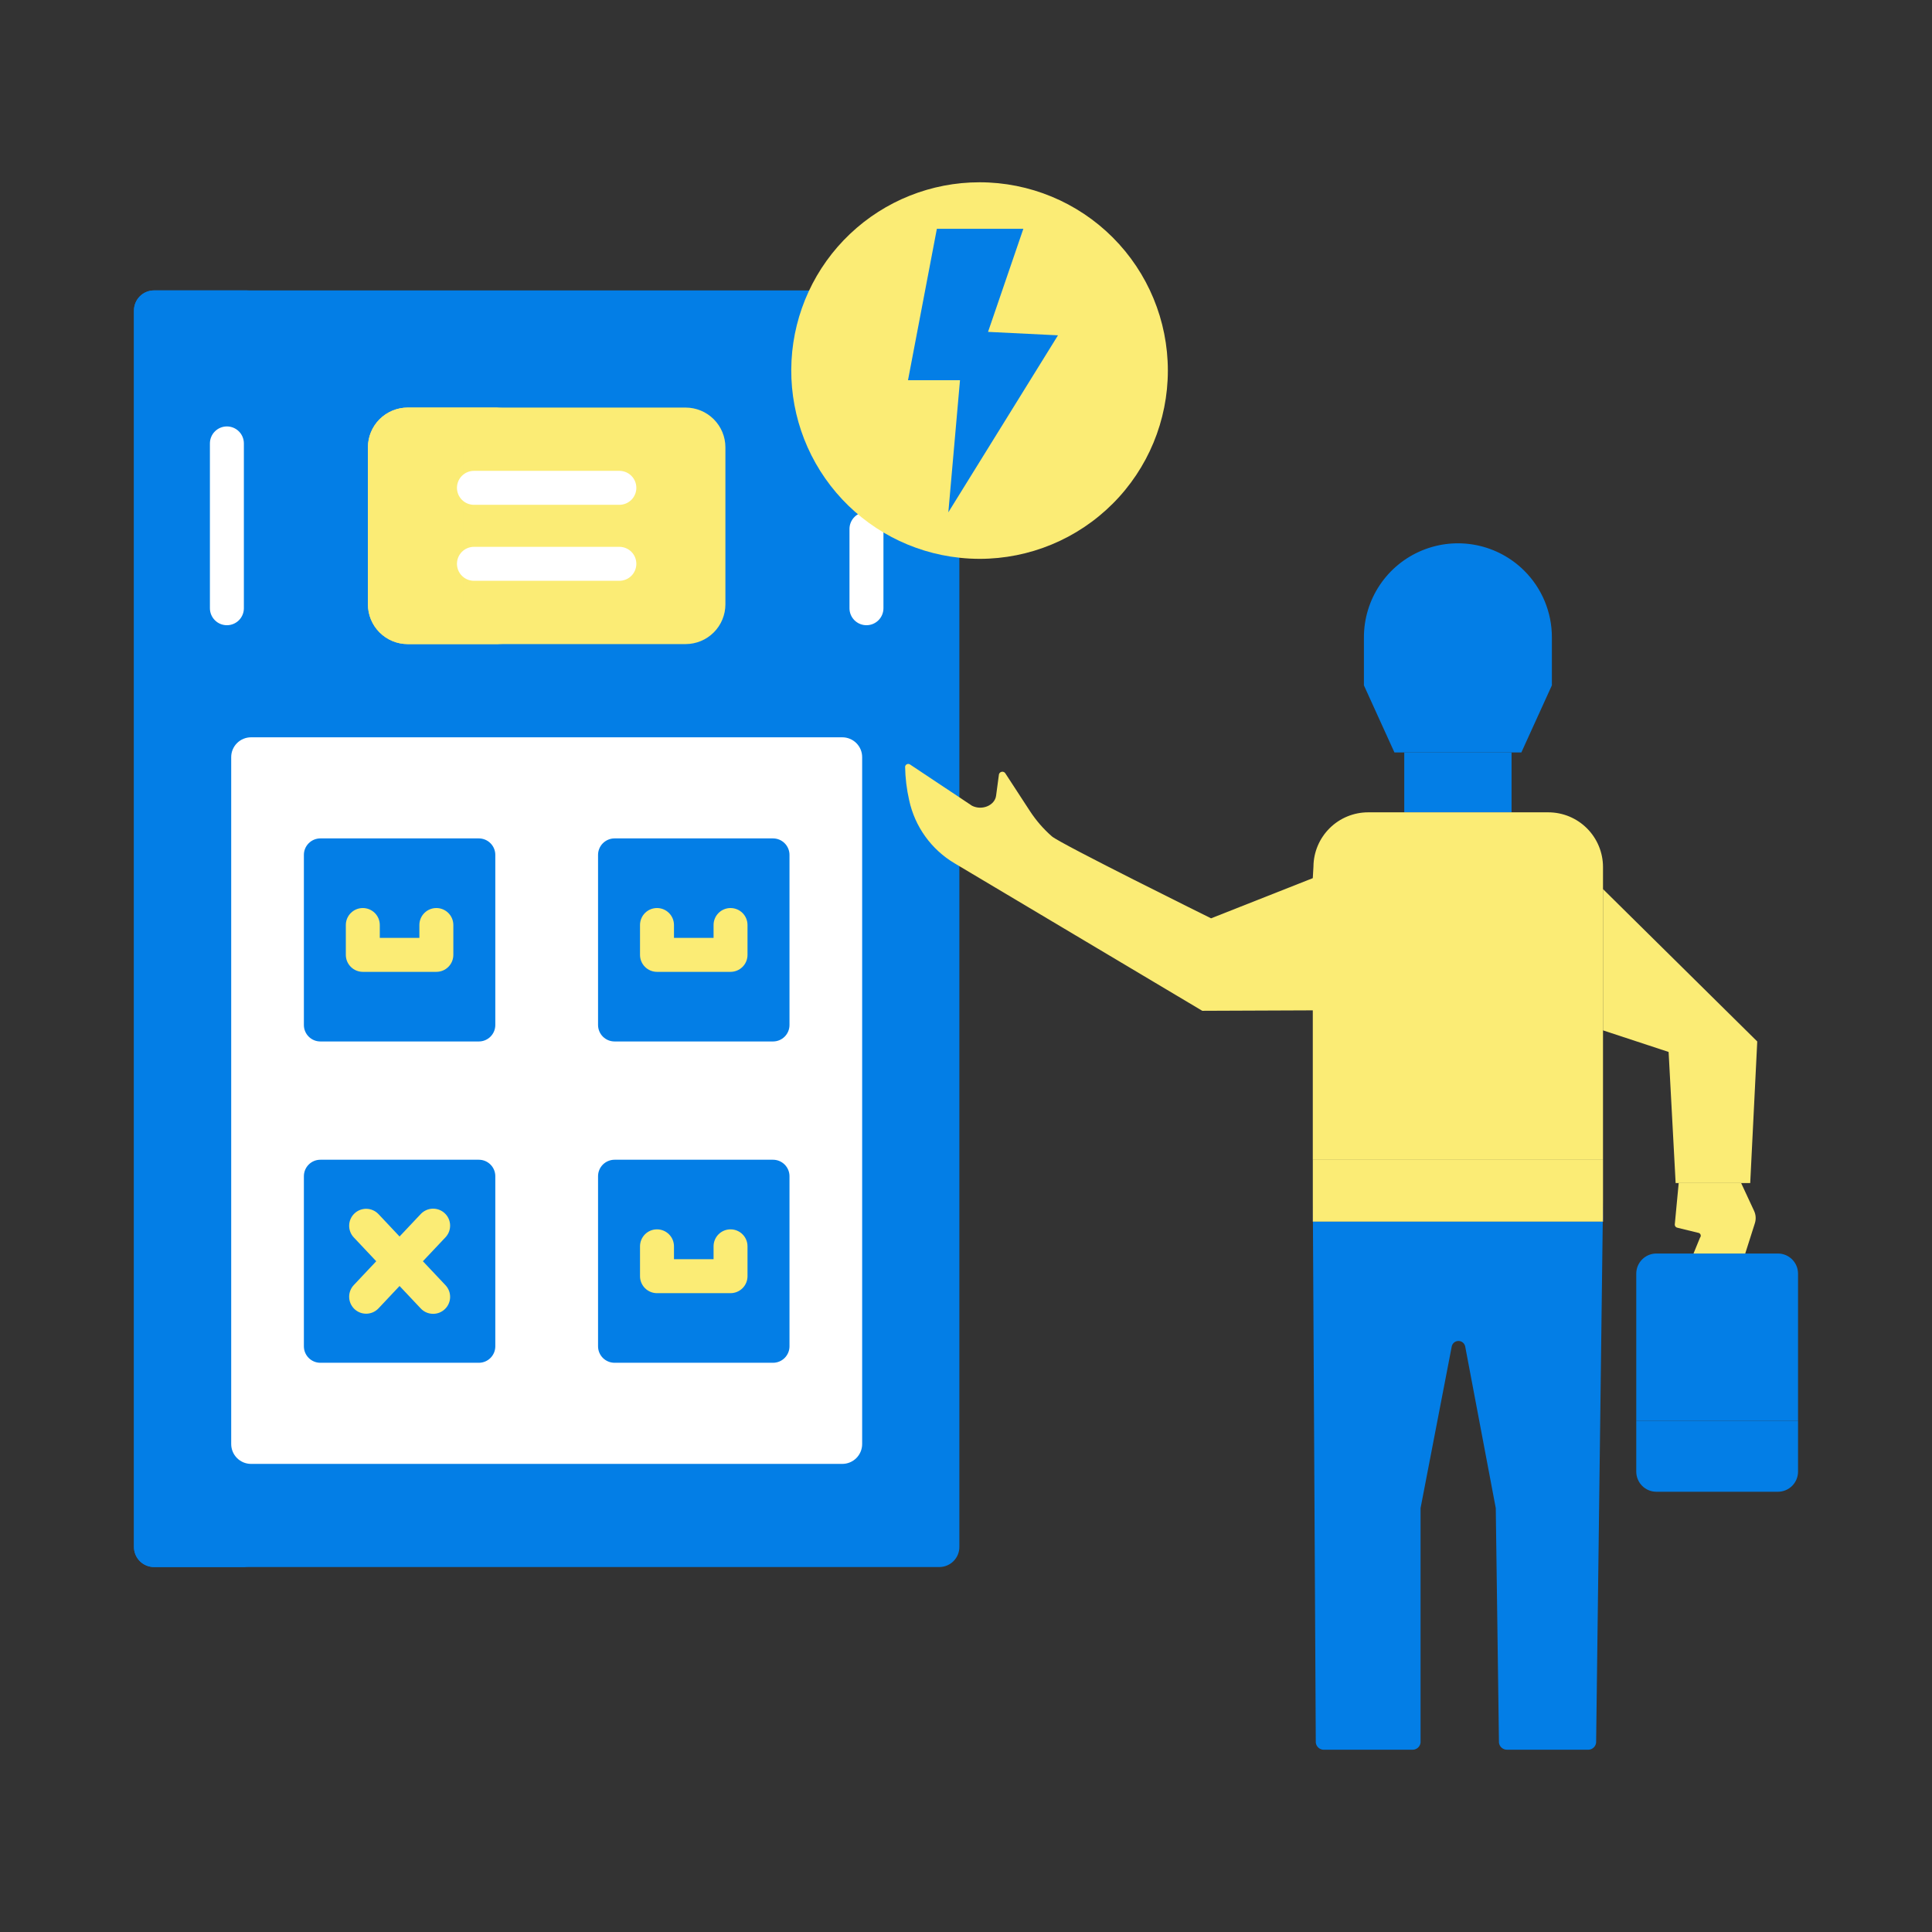
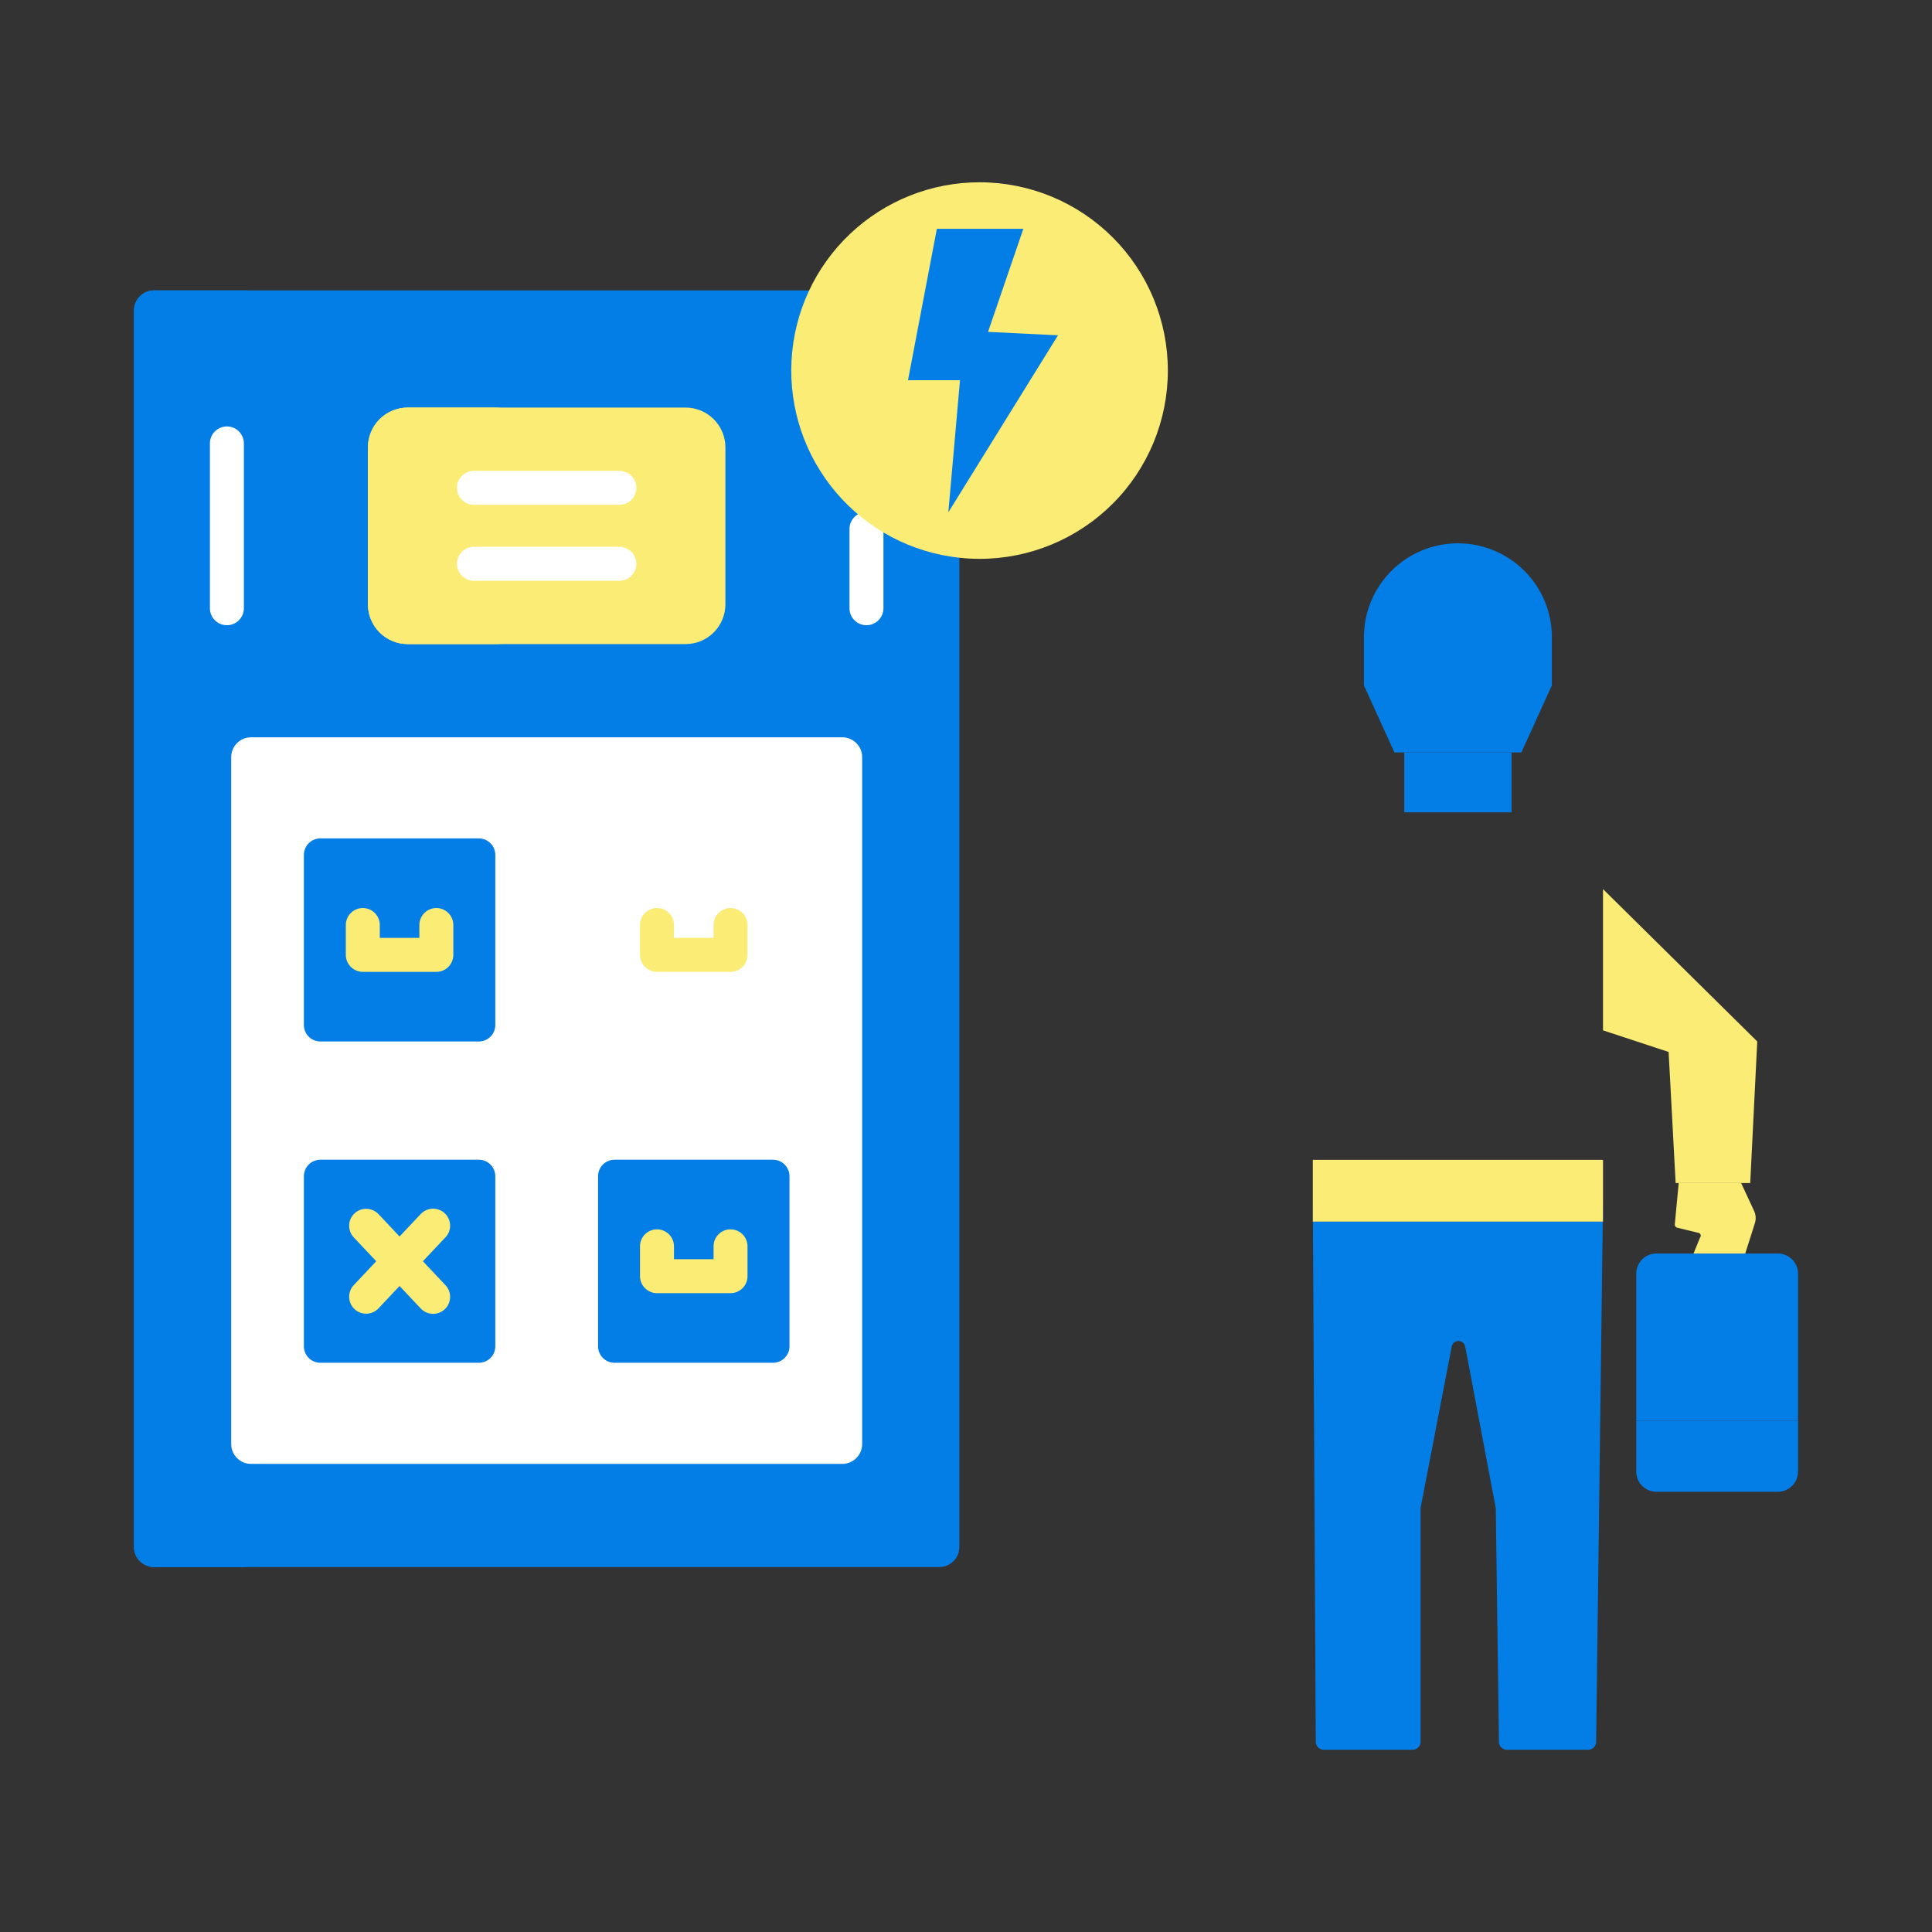
<svg xmlns="http://www.w3.org/2000/svg" width="100" height="100" viewBox="0 0 100 100" fill="none">
  <rect x="0" y="0" width="100" height="100" fill="#333333" stroke="none" />
  <path d="M42.049 15.051L42.007 15.032H7.974C7.698 15.032 7.434 15.141 7.239 15.336C7.044 15.531 6.934 15.795 6.934 16.071V80.069C6.934 80.206 6.96 80.341 7.013 80.467C7.065 80.594 7.142 80.708 7.238 80.805C7.335 80.902 7.45 80.978 7.576 81.031C7.702 81.083 7.838 81.11 7.974 81.11H48.618C48.894 81.109 49.158 81 49.353 80.805C49.548 80.609 49.657 80.345 49.657 80.069V28.75L49.664 28.694L42.049 15.051Z" fill="#037EE6" />
  <path d="M11.855 80.069V16.071C11.856 15.795 11.966 15.531 12.161 15.336C12.356 15.141 12.62 15.032 12.896 15.032H7.974C7.698 15.032 7.434 15.141 7.239 15.336C7.044 15.531 6.934 15.795 6.934 16.071V80.069C6.934 80.206 6.96 80.341 7.013 80.467C7.065 80.594 7.142 80.708 7.238 80.805C7.335 80.902 7.45 80.978 7.576 81.031C7.702 81.083 7.838 81.11 7.974 81.11H12.896C12.759 81.11 12.624 81.083 12.498 81.031C12.372 80.978 12.257 80.902 12.16 80.805C12.064 80.708 11.987 80.594 11.935 80.467C11.882 80.341 11.855 80.206 11.855 80.069Z" fill="#037EE6" />
  <path d="M93.066 73.542V76.176C93.065 76.45 92.955 76.713 92.761 76.908C92.567 77.102 92.303 77.212 92.029 77.213H85.731C85.456 77.212 85.192 77.102 84.998 76.908C84.804 76.714 84.694 76.45 84.693 76.176V73.542H93.066Z" fill="#037EE6" />
  <path d="M92.029 64.882H85.731C85.455 64.882 85.192 64.992 84.998 65.187C84.803 65.382 84.694 65.645 84.693 65.921V73.542H93.066V65.921C93.065 65.645 92.956 65.382 92.761 65.187C92.567 64.993 92.304 64.883 92.029 64.882Z" fill="#037EE6" />
  <path d="M82.971 46.019V53.331L86.367 54.449L86.731 61.236H90.591L90.955 53.906L82.971 46.019Z" fill="#FBEC75" />
  <path d="M90.792 62.677C90.885 62.877 90.899 63.104 90.832 63.314L90.333 64.882H87.656L87.993 64.059C88.012 64.038 88.024 64.013 88.029 63.985C88.034 63.958 88.031 63.93 88.021 63.904C88.011 63.878 87.994 63.855 87.971 63.839C87.949 63.822 87.923 63.812 87.895 63.809L86.823 63.547C86.784 63.541 86.749 63.521 86.723 63.49C86.698 63.46 86.685 63.422 86.686 63.382L86.889 61.236H90.122L90.792 62.677Z" fill="#FBEC75" />
  <path d="M82.971 62.169V63.236H82.957L82.971 62.169Z" fill="#D4E1F4" />
-   <path d="M82.972 60.035V62.169L82.958 63.236H67.956L67.951 62.169V60.035H82.972Z" fill="#FBEC75" />
+   <path d="M82.972 60.035V62.169L82.958 63.236H67.956L67.951 62.169V60.035Z" fill="#FBEC75" />
  <path d="M82.958 63.236L82.615 90.199C82.603 90.306 82.549 90.404 82.466 90.472C82.383 90.54 82.276 90.574 82.169 90.565H78.033C77.926 90.573 77.82 90.54 77.737 90.473C77.653 90.405 77.6 90.308 77.586 90.201L77.421 78.06L75.839 69.696C75.823 69.615 75.78 69.542 75.716 69.489C75.653 69.437 75.573 69.408 75.49 69.408C75.407 69.408 75.328 69.437 75.264 69.489C75.2 69.542 75.157 69.615 75.141 69.696L73.528 78.06V90.194C73.517 90.302 73.464 90.402 73.38 90.471C73.297 90.54 73.189 90.574 73.081 90.565H68.551C68.443 90.574 68.336 90.54 68.253 90.471C68.17 90.402 68.117 90.303 68.105 90.196L67.957 63.236H82.958Z" fill="#037EE6" />
  <path d="M78.901 29.546C78.221 28.866 77.354 28.403 76.41 28.215C75.467 28.028 74.489 28.124 73.6 28.493C72.711 28.861 71.951 29.484 71.416 30.284C70.882 31.084 70.596 32.024 70.596 32.986V35.473L72.176 38.947H78.745L80.325 35.473V32.986C80.326 32.347 80.2 31.715 79.956 31.124C79.712 30.534 79.353 29.998 78.901 29.546Z" fill="#037EE6" />
  <path d="M78.238 38.947V42.046H72.684V38.947H74.139H76.783H78.238Z" fill="#037EE6" />
  <path d="M67.951 62.169L67.956 63.236H67.951V62.169Z" fill="#D4E1F4" />
-   <path d="M80.139 42.046H70.815C70.069 42.046 69.352 42.341 68.822 42.867C68.292 43.393 67.99 44.106 67.984 44.853L67.95 45.453L62.685 47.532C62.685 47.532 54.879 43.672 54.445 43.29C54.008 42.908 53.627 42.467 53.309 41.981L52.024 40.01C52.003 39.985 51.975 39.965 51.944 39.954C51.912 39.943 51.878 39.941 51.845 39.948C51.812 39.955 51.782 39.97 51.758 39.993C51.733 40.016 51.715 40.045 51.706 40.077L51.557 41.186C51.49 41.691 50.826 41.967 50.31 41.705L49.657 41.269L47.094 39.564C47.071 39.55 47.044 39.542 47.017 39.541C46.99 39.54 46.964 39.545 46.939 39.557C46.915 39.569 46.894 39.586 46.878 39.608C46.862 39.63 46.852 39.655 46.848 39.682C46.858 40.267 46.928 40.851 47.059 41.422C47.205 42.096 47.488 42.734 47.891 43.294C48.293 43.854 48.807 44.326 49.4 44.679L62.23 52.319L67.95 52.296V60.035H82.971V44.878C82.971 44.506 82.898 44.138 82.755 43.794C82.613 43.45 82.404 43.138 82.141 42.875C81.879 42.612 81.566 42.404 81.223 42.261C80.879 42.119 80.511 42.046 80.139 42.046Z" fill="#FBEC75" />
  <path d="M37.547 23.151V31.283C37.546 31.827 37.329 32.349 36.944 32.734C36.559 33.119 36.037 33.336 35.493 33.338H21.1C20.555 33.337 20.033 33.12 19.647 32.735C19.262 32.35 19.045 31.828 19.043 31.283V23.151C19.045 22.606 19.262 22.084 19.647 21.699C20.033 21.314 20.555 21.098 21.1 21.096H35.493C36.037 21.098 36.559 21.315 36.944 21.7C37.329 22.085 37.546 22.607 37.547 23.151Z" fill="#FBEC75" />
  <path d="M44.625 39.19V74.743C44.625 75.016 44.517 75.277 44.324 75.47C44.131 75.663 43.87 75.771 43.597 75.771H12.995C12.722 75.771 12.461 75.663 12.268 75.47C12.075 75.277 11.967 75.016 11.967 74.743V39.19C11.967 39.054 11.993 38.921 12.045 38.796C12.097 38.672 12.173 38.558 12.268 38.463C12.364 38.368 12.477 38.292 12.602 38.241C12.726 38.189 12.86 38.163 12.995 38.163H43.597C43.732 38.163 43.865 38.189 43.99 38.241C44.115 38.292 44.228 38.368 44.324 38.463C44.419 38.558 44.495 38.672 44.547 38.796C44.599 38.921 44.625 39.054 44.625 39.19Z" fill="white" />
  <path d="M40.864 60.881V69.684C40.864 69.796 40.842 69.907 40.799 70.01C40.756 70.114 40.693 70.208 40.614 70.287C40.535 70.366 40.441 70.429 40.338 70.472C40.234 70.515 40.123 70.537 40.011 70.537H31.809C31.697 70.537 31.586 70.515 31.483 70.472C31.379 70.429 31.285 70.367 31.205 70.287C31.126 70.208 31.063 70.114 31.02 70.011C30.977 69.907 30.955 69.796 30.955 69.684V60.881C30.955 60.769 30.977 60.658 31.02 60.554C31.063 60.451 31.126 60.357 31.205 60.277C31.285 60.198 31.379 60.136 31.483 60.093C31.586 60.05 31.697 60.028 31.809 60.028H40.011C40.123 60.028 40.234 60.05 40.338 60.093C40.441 60.136 40.535 60.199 40.614 60.278C40.693 60.357 40.756 60.451 40.799 60.555C40.842 60.658 40.864 60.769 40.864 60.881Z" fill="#037EE6" />
-   <path d="M40.864 44.25V53.051C40.864 53.164 40.842 53.275 40.8 53.378C40.757 53.482 40.694 53.576 40.615 53.656C40.536 53.735 40.441 53.798 40.338 53.841C40.234 53.884 40.123 53.906 40.011 53.906H31.809C31.697 53.906 31.586 53.884 31.482 53.841C31.378 53.798 31.284 53.735 31.205 53.656C31.125 53.577 31.063 53.482 31.02 53.379C30.977 53.275 30.955 53.164 30.955 53.051V44.25C30.955 44.138 30.977 44.027 31.02 43.923C31.063 43.82 31.126 43.725 31.205 43.646C31.285 43.567 31.379 43.504 31.482 43.461C31.586 43.418 31.697 43.396 31.809 43.396H40.011C40.238 43.396 40.455 43.486 40.614 43.647C40.774 43.807 40.864 44.024 40.864 44.25Z" fill="#037EE6" />
  <path d="M24.785 60.028H16.581C16.11 60.028 15.729 60.41 15.729 60.881V69.684C15.729 70.155 16.11 70.537 16.581 70.537H24.785C25.256 70.537 25.637 70.155 25.637 69.684V60.881C25.637 60.41 25.256 60.028 24.785 60.028Z" fill="#037EE6" />
  <path d="M25.637 44.25V53.051C25.637 53.164 25.616 53.275 25.573 53.378C25.53 53.482 25.467 53.576 25.388 53.656C25.309 53.735 25.215 53.798 25.111 53.841C25.008 53.884 24.897 53.906 24.785 53.906H16.581C16.469 53.906 16.358 53.884 16.254 53.841C16.151 53.798 16.057 53.735 15.978 53.656C15.898 53.576 15.836 53.482 15.793 53.378C15.75 53.275 15.728 53.164 15.729 53.051V44.25C15.728 44.024 15.818 43.807 15.978 43.647C16.138 43.486 16.355 43.396 16.581 43.396H24.785C25.011 43.396 25.228 43.486 25.388 43.647C25.548 43.807 25.637 44.024 25.637 44.25Z" fill="#037EE6" />
  <path d="M23.965 31.283V23.151C23.966 22.606 24.184 22.084 24.569 21.699C24.955 21.314 25.477 21.098 26.021 21.096H21.1C20.555 21.098 20.033 21.314 19.647 21.699C19.262 22.084 19.045 22.606 19.043 23.151V31.283C19.045 31.828 19.262 32.35 19.647 32.735C20.033 33.12 20.555 33.337 21.1 33.338H26.021C25.477 33.337 24.955 33.12 24.569 32.735C24.184 32.35 23.966 31.828 23.965 31.283Z" fill="#FBEC75" />
  <path d="M11.744 32.361C11.511 32.361 11.287 32.269 11.123 32.104C10.958 31.939 10.865 31.716 10.865 31.483V22.951C10.865 22.836 10.888 22.721 10.932 22.615C10.976 22.508 11.041 22.411 11.123 22.33C11.204 22.248 11.301 22.183 11.408 22.139C11.514 22.095 11.629 22.072 11.744 22.072C11.86 22.072 11.974 22.095 12.081 22.139C12.187 22.183 12.284 22.248 12.366 22.33C12.447 22.411 12.512 22.508 12.556 22.615C12.6 22.721 12.623 22.836 12.623 22.951V31.483C12.623 31.716 12.53 31.939 12.366 32.104C12.201 32.269 11.977 32.361 11.744 32.361Z" fill="white" />
  <path d="M44.848 32.361C44.615 32.361 44.391 32.269 44.226 32.104C44.061 31.939 43.969 31.716 43.969 31.483V27.38C43.969 27.147 44.061 26.924 44.226 26.759C44.391 26.594 44.615 26.501 44.848 26.501C45.081 26.501 45.304 26.594 45.469 26.759C45.634 26.924 45.727 27.147 45.727 27.38V31.483C45.727 31.716 45.634 31.939 45.469 32.104C45.304 32.269 45.081 32.361 44.848 32.361Z" fill="white" />
  <path d="M32.058 26.129H24.531C24.298 26.129 24.075 26.036 23.91 25.872C23.745 25.707 23.652 25.483 23.652 25.25C23.652 25.017 23.745 24.793 23.91 24.628C24.075 24.464 24.298 24.371 24.531 24.371H32.058C32.291 24.371 32.515 24.464 32.68 24.628C32.845 24.793 32.937 25.017 32.937 25.25C32.937 25.483 32.845 25.707 32.68 25.872C32.515 26.036 32.291 26.129 32.058 26.129Z" fill="white" />
  <path d="M32.058 30.062H24.531C24.298 30.062 24.075 29.969 23.91 29.804C23.745 29.64 23.652 29.416 23.652 29.183C23.652 28.95 23.745 28.726 23.91 28.561C24.075 28.397 24.298 28.304 24.531 28.304H32.058C32.291 28.304 32.515 28.397 32.68 28.561C32.845 28.726 32.937 28.95 32.937 29.183C32.937 29.416 32.845 29.64 32.68 29.804C32.515 29.969 32.291 30.062 32.058 30.062Z" fill="white" />
  <path d="M21.889 65.282L23.051 64.05C23.132 63.966 23.195 63.867 23.238 63.759C23.28 63.651 23.3 63.535 23.298 63.419C23.295 63.303 23.269 63.188 23.222 63.082C23.175 62.975 23.107 62.88 23.022 62.8C22.937 62.72 22.838 62.658 22.729 62.617C22.62 62.576 22.504 62.557 22.388 62.561C22.272 62.565 22.157 62.592 22.052 62.641C21.946 62.69 21.851 62.759 21.772 62.844L20.681 64.001L19.592 62.844C19.512 62.76 19.418 62.692 19.312 62.645C19.207 62.597 19.093 62.571 18.978 62.568C18.862 62.564 18.747 62.584 18.639 62.624C18.531 62.666 18.432 62.727 18.348 62.807C18.264 62.886 18.197 62.981 18.149 63.086C18.102 63.192 18.076 63.306 18.073 63.421C18.069 63.536 18.089 63.651 18.13 63.759C18.171 63.867 18.233 63.966 18.313 64.05L19.474 65.282L18.313 66.514C18.233 66.598 18.171 66.697 18.13 66.805C18.089 66.913 18.069 67.028 18.073 67.143C18.076 67.259 18.102 67.373 18.149 67.478C18.197 67.583 18.264 67.678 18.348 67.758C18.432 67.837 18.531 67.899 18.639 67.94C18.747 67.981 18.862 68 18.978 67.997C19.093 67.993 19.207 67.967 19.312 67.92C19.418 67.872 19.512 67.804 19.592 67.72L20.681 66.563L21.772 67.72C21.851 67.806 21.946 67.875 22.052 67.924C22.157 67.972 22.272 67.999 22.388 68.003C22.504 68.007 22.62 67.989 22.729 67.948C22.838 67.906 22.937 67.844 23.022 67.764C23.107 67.685 23.175 67.589 23.222 67.483C23.269 67.376 23.295 67.262 23.298 67.145C23.3 67.029 23.28 66.913 23.238 66.805C23.195 66.697 23.132 66.598 23.051 66.514L21.889 65.282Z" fill="#FBEC75" />
  <path d="M37.812 66.934H34.006C33.773 66.934 33.549 66.841 33.384 66.676C33.22 66.511 33.127 66.288 33.127 66.055V64.51C33.127 64.276 33.22 64.053 33.384 63.888C33.549 63.723 33.773 63.631 34.006 63.631C34.239 63.631 34.462 63.723 34.627 63.888C34.792 64.053 34.885 64.276 34.885 64.51V65.176H36.934V64.51C36.934 64.276 37.026 64.053 37.191 63.888C37.356 63.723 37.579 63.631 37.812 63.631C38.045 63.631 38.269 63.723 38.434 63.888C38.599 64.053 38.691 64.276 38.691 64.51V66.055C38.691 66.288 38.599 66.511 38.434 66.676C38.269 66.841 38.045 66.934 37.812 66.934Z" fill="#FBEC75" />
  <path d="M37.812 50.303H34.006C33.773 50.303 33.549 50.21 33.384 50.045C33.22 49.881 33.127 49.657 33.127 49.424V47.879C33.127 47.646 33.22 47.422 33.384 47.257C33.549 47.092 33.773 47 34.006 47C34.239 47 34.462 47.092 34.627 47.257C34.792 47.422 34.885 47.646 34.885 47.879V48.545H36.934V47.879C36.934 47.646 37.026 47.422 37.191 47.257C37.356 47.092 37.579 47 37.812 47C38.045 47 38.269 47.092 38.434 47.257C38.599 47.422 38.691 47.646 38.691 47.879V49.424C38.691 49.657 38.599 49.881 38.434 50.045C38.269 50.21 38.045 50.303 37.812 50.303Z" fill="#FBEC75" />
  <path d="M22.586 50.303H18.779C18.546 50.303 18.323 50.21 18.158 50.045C17.993 49.881 17.9 49.657 17.9 49.424V47.879C17.9 47.646 17.993 47.422 18.158 47.257C18.323 47.092 18.546 47 18.779 47C19.012 47 19.236 47.092 19.401 47.257C19.566 47.422 19.658 47.646 19.658 47.879V48.545H21.707V47.879C21.707 47.646 21.799 47.422 21.964 47.257C22.129 47.092 22.353 47 22.586 47C22.819 47 23.043 47.092 23.207 47.257C23.372 47.422 23.465 47.646 23.465 47.879V49.424C23.465 49.657 23.372 49.881 23.207 50.045C23.043 50.21 22.819 50.303 22.586 50.303Z" fill="#FBEC75" />
  <path d="M50.703 9.435C53.288 9.435 55.766 10.462 57.594 12.289C59.422 14.117 60.448 16.596 60.448 19.18C60.448 21.765 59.422 24.244 57.594 26.071C55.766 27.899 53.288 28.926 50.703 28.926C50.356 28.925 50.009 28.907 49.664 28.869C47.183 28.604 44.899 27.398 43.281 25.498C41.663 23.599 40.836 21.151 40.969 18.66C41.102 16.168 42.186 13.823 43.997 12.107C45.808 10.39 48.208 9.434 50.703 9.435Z" fill="#FBEC75" />
  <path d="M54.761 17.356L49.086 26.517L49.689 19.681H46.998L48.492 11.843H52.968L51.141 17.178L54.761 17.356Z" fill="#037EE6" />
</svg>